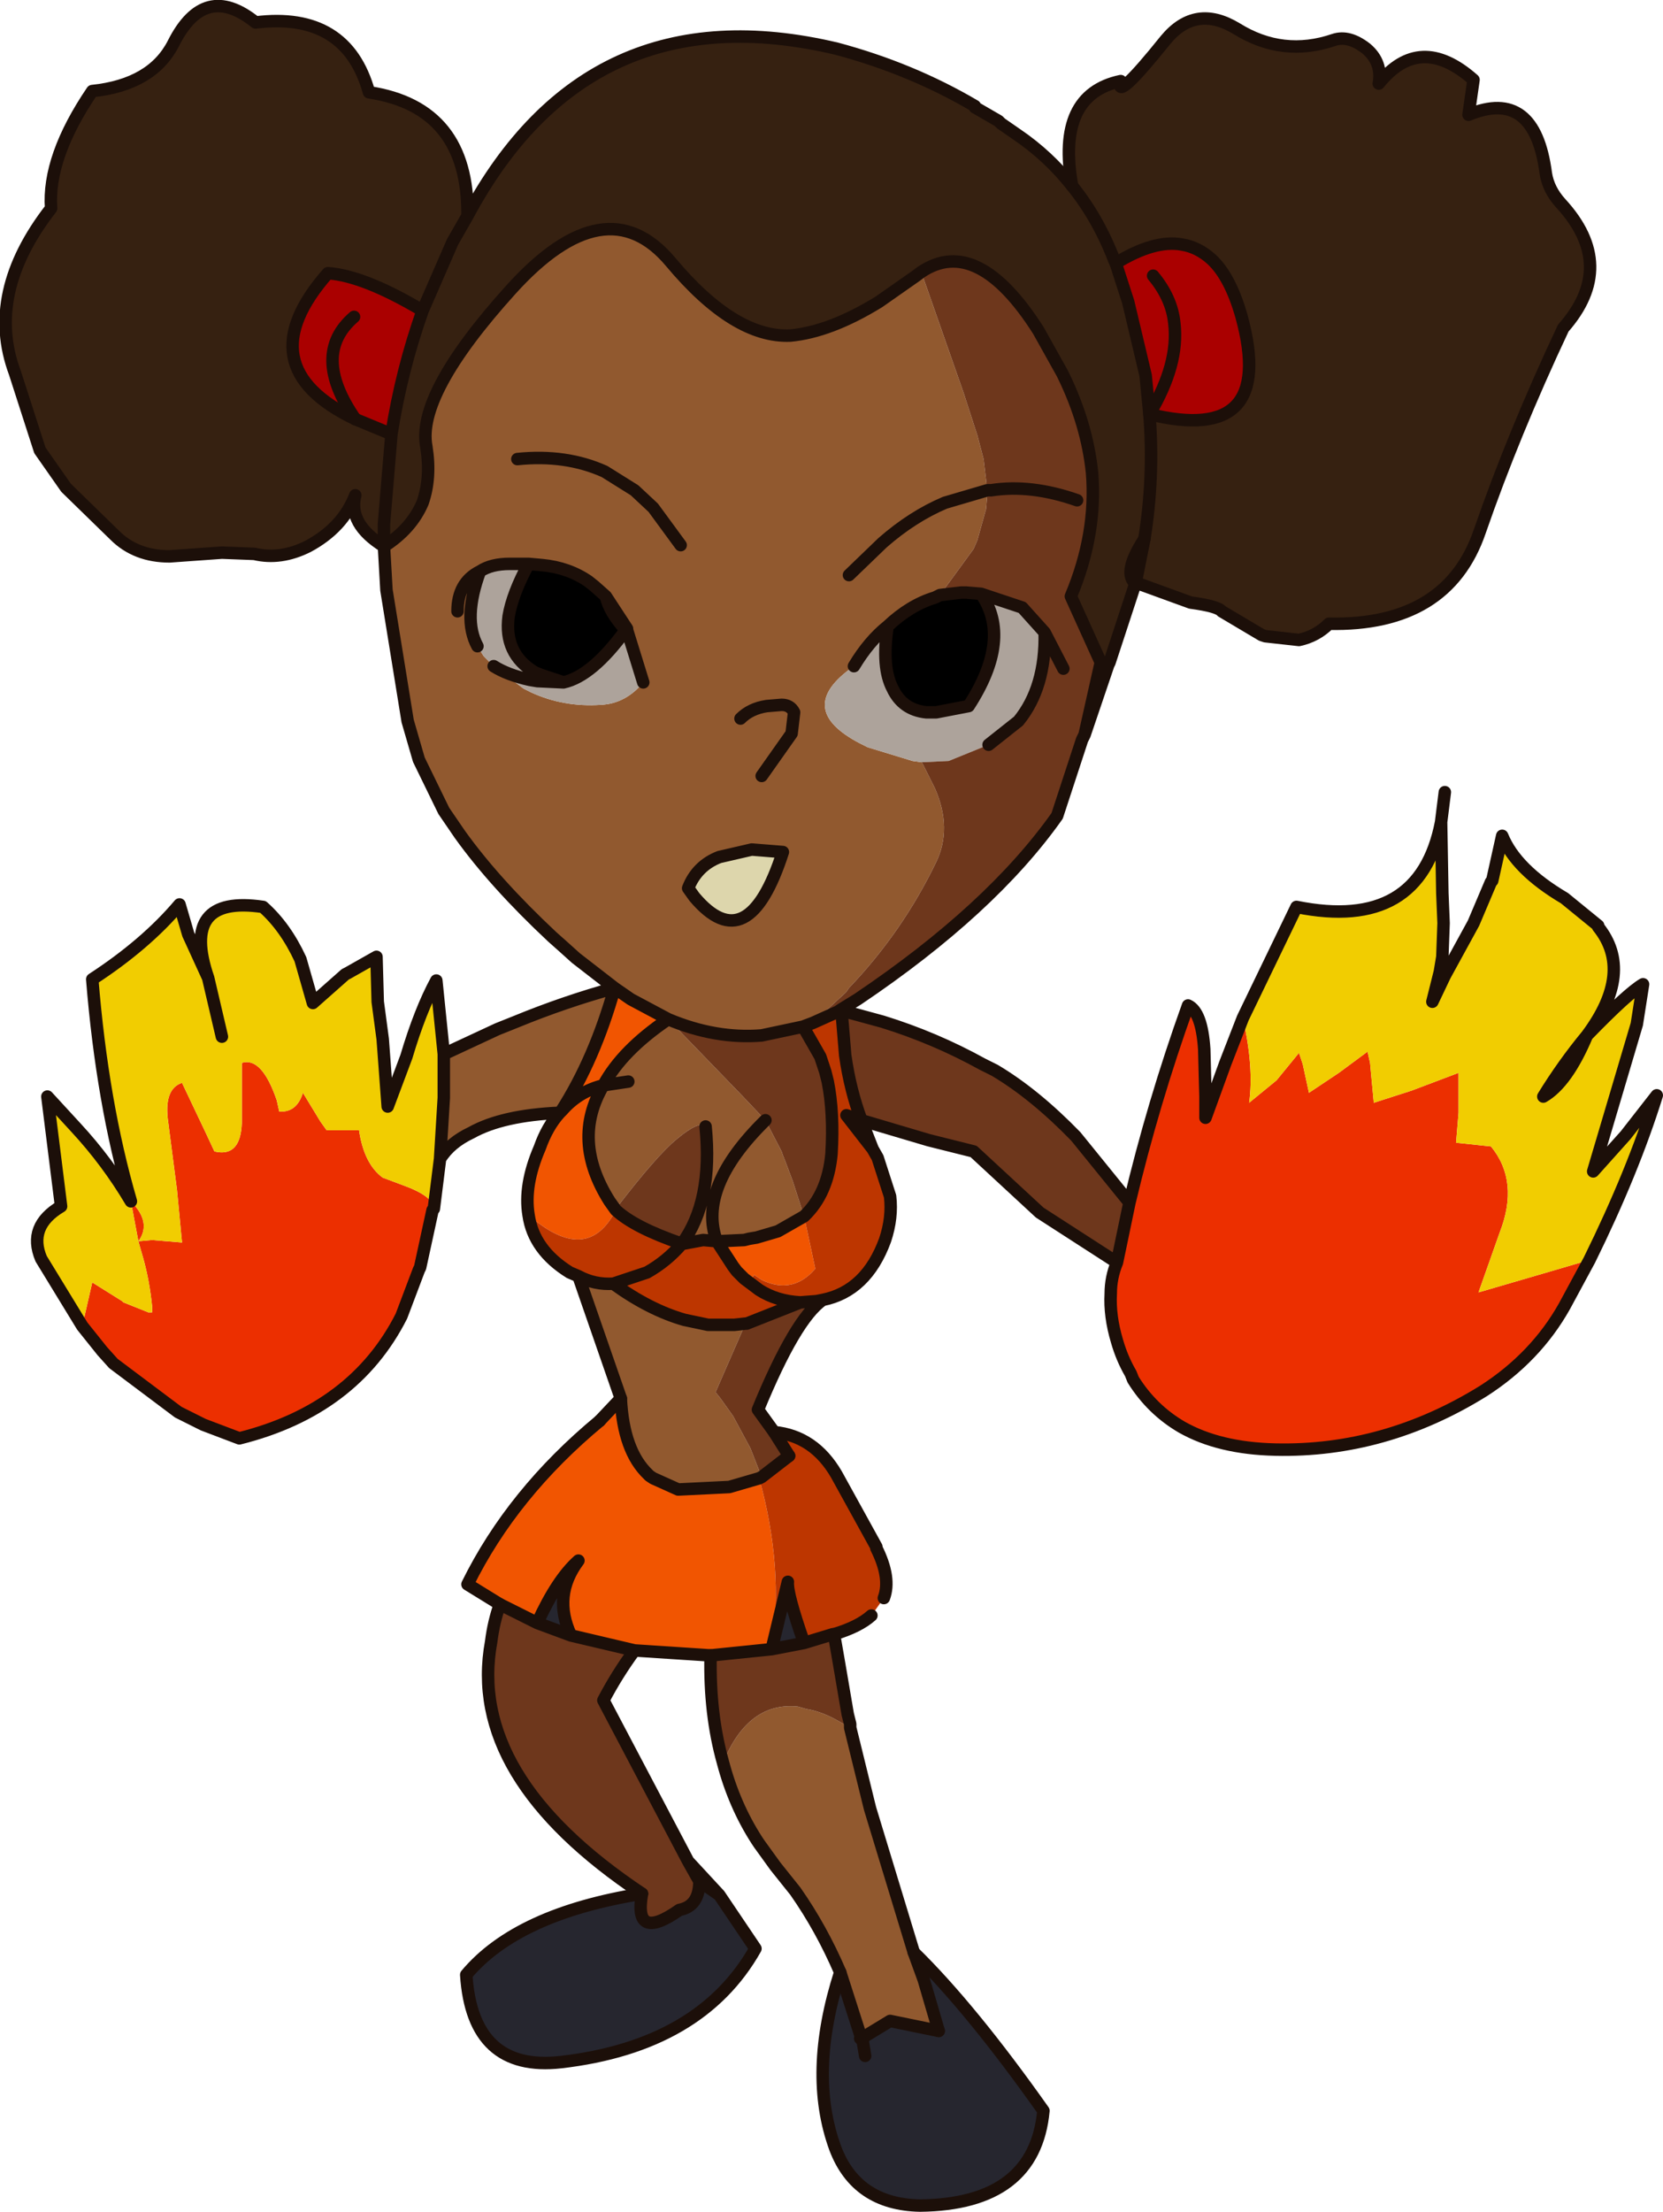
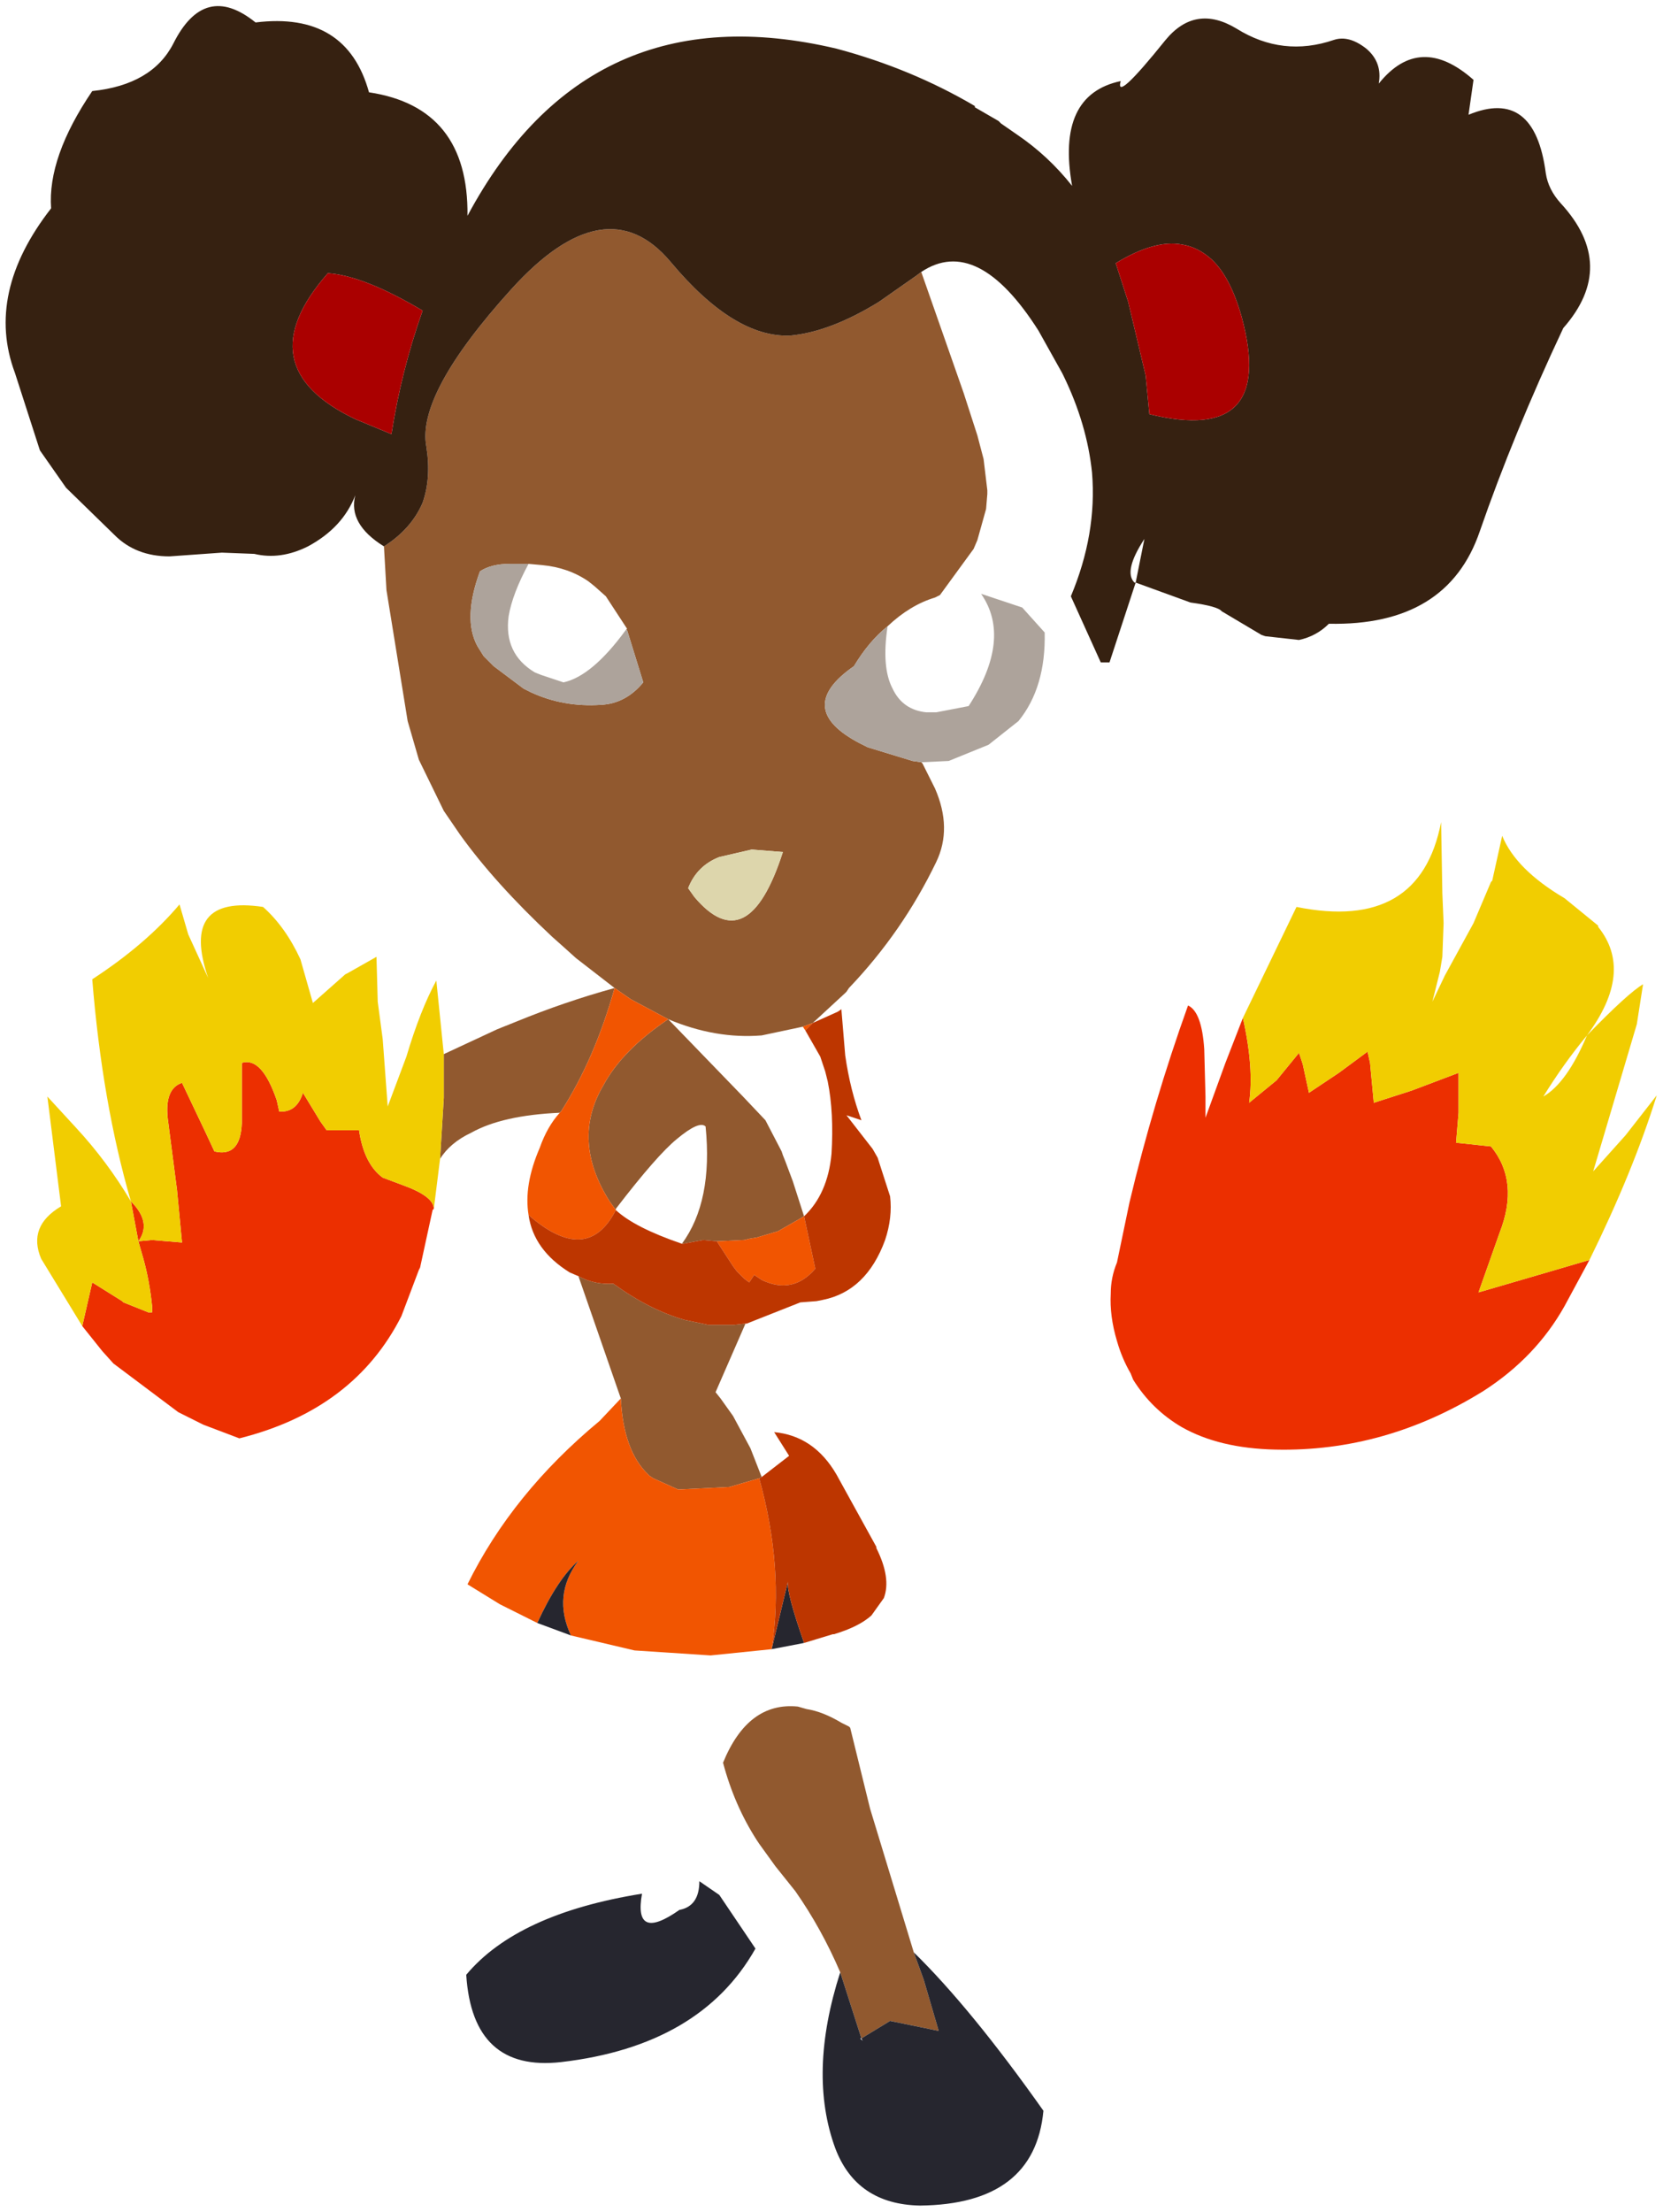
<svg xmlns="http://www.w3.org/2000/svg" height="88.65px" width="66.7px">
  <g transform="matrix(1.0, 0.0, 0.0, 1.0, 10.9, 0.6)">
    <path d="M23.2 68.65 L23.95 71.7 24.0 71.9 25.75 77.65 26.15 78.75 26.75 80.8 24.8 80.4 23.65 81.1 22.8 78.45 Q22.05 76.7 21.0 75.2 L20.2 74.2 19.55 73.3 19.45 73.15 Q18.55 71.75 18.1 70.05 19.1 67.6 21.1 67.8 L21.45 67.9 Q22.1 68.0 22.85 68.45 L23.15 68.6 23.2 68.65 M14.0 55.45 L12.3 50.55 Q12.95 50.9 13.7 50.85 15.15 51.9 16.55 52.3 L17.5 52.5 17.75 52.5 18.55 52.5 19.0 52.45 17.8 55.2 18.0 55.45 18.5 56.15 19.2 57.45 19.65 58.6 19.55 58.65 18.35 59.0 16.3 59.1 15.3 58.65 15.15 58.55 15.1 58.5 Q14.1 57.55 14.0 55.45 M11.55 44.0 Q9.25 44.1 8.0 44.8 7.15 45.2 6.75 45.85 L6.9 43.4 6.9 41.65 9.05 40.65 9.8 40.35 Q11.75 39.55 13.75 39.0 L12.2 37.8 11.7 37.35 11.25 36.95 Q8.95 34.8 7.55 32.85 L6.9 31.9 5.9 29.85 5.45 28.3 4.6 23.05 4.5 21.3 Q5.6 20.6 6.05 19.55 6.4 18.55 6.2 17.3 5.8 15.2 9.6 11.0 13.4 6.8 16.0 9.9 18.55 12.95 20.8 12.85 22.4 12.7 24.35 11.5 L25.85 10.45 26.05 10.3 27.75 15.15 28.3 16.85 28.55 17.8 28.7 19.05 27.0 19.55 Q25.7 20.1 24.5 21.15 L23.15 22.45 24.5 21.15 Q25.7 20.1 27.0 19.55 L28.7 19.05 28.7 19.1 28.7 19.2 28.65 19.8 28.3 21.05 28.15 21.4 26.8 23.25 26.6 23.35 Q25.6 23.65 24.7 24.5 23.95 25.1 23.35 26.1 20.9 27.8 23.6 29.2 L23.9 29.35 25.7 29.9 26.05 29.95 26.1 30.0 26.6 31.0 Q27.3 32.6 26.65 33.95 25.3 36.75 23.15 39.0 L23.05 39.15 23.0 39.2 21.7 40.4 21.3 40.55 19.65 40.9 Q17.8 41.05 15.9 40.25 L18.9 43.35 19.8 44.3 20.45 45.55 20.5 45.7 20.6 45.95 20.9 46.75 21.35 48.15 20.3 48.75 19.45 49.0 19.15 49.05 18.95 49.1 17.9 49.15 17.85 49.15 17.3 49.1 16.5 49.25 16.45 49.25 Q17.7 47.55 17.4 44.55 17.15 44.3 16.25 45.05 15.45 45.7 13.8 47.85 L13.8 47.9 13.55 47.55 Q12.0 45.1 13.3 42.9 14.05 41.5 15.9 40.25 L14.4 39.45 13.75 39.0 Q12.95 41.85 11.6 43.95 L11.55 44.0 M10.3 22.0 L9.55 22.0 Q8.8 22.0 8.35 22.3 7.65 24.2 8.25 25.3 L8.5 25.7 8.9 26.1 10.1 27.0 10.4 27.15 Q11.7 27.75 13.2 27.65 14.2 27.6 14.9 26.75 L14.25 24.65 14.25 24.6 14.25 24.65 14.2 24.65 14.25 24.6 13.4 23.3 12.95 22.9 12.7 22.7 Q11.9 22.15 10.85 22.05 L10.3 22.0 M7.45 23.9 Q7.45 22.75 8.35 22.3 7.45 22.75 7.45 23.9 M9.85 17.8 Q11.8 17.6 13.35 18.3 L14.55 19.05 15.3 19.75 16.4 21.25 15.3 19.75 14.55 19.05 13.35 18.3 Q11.8 17.6 9.85 17.8 M18.8 28.2 Q19.2 27.8 19.85 27.7 L20.45 27.65 Q20.8 27.65 20.95 27.95 L20.85 28.8 19.65 30.5 20.85 28.8 20.95 27.95 Q20.8 27.65 20.45 27.65 L19.85 27.7 Q19.2 27.8 18.8 28.2 M16.95 35.35 Q19.1 37.9 20.5 33.55 L19.25 33.45 17.95 33.75 Q17.05 34.1 16.7 35.0 L16.95 35.35 M14.3 42.75 L13.3 42.9 14.3 42.75 M19.8 44.3 Q17.05 47.0 17.85 49.15 17.05 47.0 19.8 44.3" fill="#91592f" fill-rule="evenodd" stroke="none" />
    <path d="M17.6 65.75 L14.55 65.55 12.0 64.95 Q11.25 63.35 12.3 61.95 11.45 62.7 10.65 64.45 L9.15 63.7 7.85 62.9 Q9.65 59.25 13.15 56.35 L14.0 55.45 Q14.1 57.55 15.1 58.5 L15.15 58.55 15.3 58.65 16.3 59.1 18.35 59.0 19.55 58.65 Q20.55 62.25 20.05 65.5 L17.6 65.75 M10.3 48.1 Q10.1 46.9 10.75 45.4 11.05 44.55 11.55 44.0 L11.6 43.95 Q12.95 41.85 13.75 39.0 L14.4 39.45 15.9 40.25 Q14.05 41.5 13.3 42.9 12.3 43.15 11.65 43.9 L11.6 43.95 11.65 43.9 Q12.3 43.15 13.3 42.9 12.0 45.1 13.55 47.55 L13.8 47.9 Q12.65 50.15 10.3 48.1 M21.4 40.7 L21.3 40.55 21.7 40.4 21.4 40.7 M19.15 50.8 L18.95 50.65 18.65 50.35 18.5 50.15 17.85 49.15 17.9 49.15 18.95 49.1 19.15 49.05 19.45 49.0 20.3 48.75 21.35 48.15 21.8 50.25 Q20.9 51.3 19.65 50.7 L19.35 50.5 19.15 50.8" fill="#f15501" fill-rule="evenodd" stroke="none" />
    <path d="M32.1 6.85 Q31.45 3.2 34.05 2.65 33.8 3.55 35.85 1.0 37.05 -0.45 38.7 0.55 40.55 1.7 42.6 1.0 43.2 0.8 43.9 1.35 44.55 1.9 44.4 2.75 46.05 0.7 48.2 2.6 L48.0 4.0 Q50.65 2.9 51.1 6.35 51.2 7.0 51.7 7.55 54.0 10.05 51.8 12.55 49.8 16.8 48.45 20.7 47.15 24.5 42.4 24.4 41.9 24.9 41.2 25.05 L39.85 24.9 39.7 24.85 38.1 23.9 Q37.95 23.7 36.85 23.55 L34.65 22.75 33.6 25.95 33.25 25.95 32.05 23.3 Q33.1 20.8 32.9 18.35 32.7 16.4 31.75 14.45 L31.7 14.35 30.75 12.65 Q28.3 8.8 26.05 10.3 L25.85 10.45 24.35 11.5 Q22.4 12.7 20.8 12.85 18.55 12.95 16.0 9.9 13.4 6.8 9.6 11.0 5.8 15.2 6.2 17.3 6.4 18.55 6.05 19.55 5.6 20.6 4.5 21.3 3.05 20.4 3.35 19.25 2.85 20.55 1.45 21.3 0.35 21.85 -0.7 21.6 L-2.0 21.55 -4.1 21.7 Q-5.45 21.7 -6.3 20.85 L-8.25 18.95 -9.3 17.45 -10.3 14.35 Q-11.5 11.15 -8.85 7.75 -9.0 5.7 -7.2 3.05 -4.8 2.8 -3.95 1.15 -2.7 -1.35 -0.65 0.3 3.0 -0.15 3.9 3.1 7.9 3.7 7.85 8.05 12.7 -1.0 22.65 1.35 25.65 2.15 28.2 3.65 L28.2 3.7 29.15 4.25 29.25 4.35 29.9 4.8 Q31.15 5.65 32.1 6.85 33.15 8.15 33.8 9.85 L33.85 9.95 33.8 9.85 Q33.15 8.15 32.1 6.85 M35.2 16.0 Q40.3 17.25 38.9 12.1 38.45 10.5 37.7 9.8 37.15 9.3 36.5 9.2 35.4 9.0 33.85 9.95 L34.35 11.5 35.05 14.45 35.2 16.0 Q35.4 18.5 35.0 21.0 35.4 18.5 35.2 16.0 M34.65 22.75 L35.0 21.0 Q34.15 22.3 34.6 22.75 L34.65 22.75 M4.8 16.8 L4.5 20.4 4.5 21.3 4.5 20.4 4.8 16.8 Q5.2 14.25 6.05 11.85 3.7 10.45 2.25 10.35 -1.05 14.1 3.35 16.2 L4.8 16.8 M7.85 8.05 L7.25 9.1 6.05 11.85 7.25 9.1 7.85 8.05" fill="#362111" fill-rule="evenodd" stroke="none" />
    <path d="M25.75 77.65 Q28.05 79.9 30.95 84.0 30.6 87.75 26.0 87.8 23.45 87.75 22.6 85.5 21.5 82.5 22.8 78.45 L23.65 81.1 24.8 80.4 26.75 80.8 26.15 78.75 25.75 77.65 M17.95 75.35 L19.4 77.5 Q17.2 81.4 11.6 82.05 8.05 82.45 7.8 78.55 9.85 76.1 14.85 75.3 14.5 77.25 16.35 75.95 17.15 75.8 17.15 74.8 L17.95 75.35 M21.35 65.25 L20.05 65.5 20.7 62.8 Q20.65 63.25 21.35 65.25 M12.0 64.95 L10.65 64.45 Q11.45 62.7 12.3 61.95 11.25 63.35 12.0 64.95 M23.7 81.2 L23.65 81.1 23.6 81.1 23.7 81.2 23.8 81.8 23.7 81.2" fill="#26262f" fill-rule="evenodd" stroke="none" />
    <path d="M34.4 47.6 Q35.35 43.6 36.75 39.7 37.3 39.95 37.4 41.45 L37.45 43.35 37.45 44.2 38.25 42.0 38.95 40.2 Q39.4 42.2 39.2 43.6 L40.3 42.7 41.2 41.6 41.35 42.05 41.6 43.2 42.8 42.4 43.95 41.55 44.05 42.0 44.2 43.6 45.6 43.15 45.75 43.1 47.6 42.4 47.6 43.25 47.6 44.0 47.5 45.2 48.9 45.35 Q50.05 46.75 49.25 48.8 L48.4 51.2 50.8 50.5 52.85 49.9 51.85 51.75 Q50.7 53.8 48.6 55.15 44.65 57.6 40.25 57.5 38.0 57.45 36.5 56.6 35.3 55.9 34.55 54.7 L34.45 54.45 Q34.1 53.85 33.9 53.15 33.6 52.15 33.65 51.25 33.65 50.6 33.9 50.0 L34.4 47.6 M6.5 47.85 L6.45 47.9 5.95 50.2 5.9 50.3 5.2 52.15 Q3.3 55.9 -1.3 57.05 L-2.75 56.5 -3.75 56.0 -6.35 54.05 -6.8 53.55 -7.6 52.55 -7.2 50.8 -6.0 51.55 -5.95 51.6 -4.95 52.0 -4.8 52.0 -4.8 51.75 Q-4.9 50.75 -5.15 49.85 L-5.35 49.15 -5.65 47.55 Q-4.8 48.4 -5.35 49.15 L-4.8 49.1 -3.6 49.2 -3.8 47.1 -4.15 44.4 Q-4.35 43.05 -3.6 42.8 L-2.65 44.8 -2.3 45.55 Q-1.25 45.8 -1.2 44.4 L-1.2 42.0 Q-0.4 41.75 0.2 43.5 L0.3 43.95 Q1.0 44.0 1.25 43.2 L1.95 44.35 2.2 44.7 3.5 44.7 Q3.7 46.05 4.45 46.6 L5.25 46.9 Q6.5 47.35 6.5 47.85" fill="#ec2f00" fill-rule="evenodd" stroke="none" />
    <path d="M33.85 9.95 Q35.4 9.0 36.5 9.2 37.15 9.3 37.7 9.8 38.45 10.5 38.9 12.1 40.3 17.25 35.2 16.0 L35.05 14.45 34.35 11.5 33.85 9.95 M35.35 10.45 Q36.1 11.35 36.2 12.35 36.4 14.0 35.2 16.0 36.4 14.0 36.2 12.35 36.1 11.35 35.35 10.45 M4.8 16.8 L3.35 16.2 Q-1.05 14.1 2.25 10.35 3.7 10.45 6.05 11.85 5.2 14.25 4.8 16.8 M3.3 12.1 Q1.55 13.6 3.35 16.2 1.55 13.6 3.3 12.1" fill="#aa0000" fill-rule="evenodd" stroke="none" />
    <path d="M16.95 35.35 L16.7 35.0 Q17.05 34.1 17.95 33.75 L19.25 33.45 20.5 33.55 Q19.1 37.9 16.95 35.35" fill="#ddd6ac" fill-rule="evenodd" stroke="none" />
-     <path d="M26.8 23.25 L27.65 23.15 27.85 23.15 28.45 23.2 Q29.7 25.0 27.95 27.7 L26.65 27.95 26.25 27.95 Q25.3 27.85 24.9 27.0 24.45 26.15 24.7 24.5 25.6 23.65 26.6 23.35 L26.8 23.25 M11.7 26.75 L10.8 26.45 10.55 26.35 Q9.3 25.6 9.5 24.1 9.65 23.2 10.3 22.0 L10.85 22.05 Q11.9 22.15 12.7 22.7 L12.95 22.9 13.4 23.3 Q13.55 23.95 14.2 24.65 12.85 26.5 11.7 26.75" fill="#000000" fill-rule="evenodd" stroke="none" />
    <path d="M28.45 23.2 L30.1 23.75 31.0 24.75 Q31.05 26.95 29.95 28.3 L28.75 29.25 27.15 29.9 26.1 29.95 26.05 29.95 25.7 29.9 23.9 29.35 23.6 29.2 Q20.9 27.8 23.35 26.1 23.95 25.1 24.7 24.5 24.45 26.15 24.9 27.0 25.3 27.85 26.25 27.95 L26.65 27.95 27.95 27.7 Q29.7 25.0 28.45 23.2 M8.25 25.3 Q7.65 24.2 8.35 22.3 8.8 22.0 9.55 22.0 L10.3 22.0 Q9.65 23.2 9.5 24.1 9.3 25.6 10.55 26.35 L10.8 26.45 11.7 26.75 10.65 26.7 10.35 26.65 Q9.45 26.45 8.9 26.1 9.45 26.45 10.35 26.65 L10.65 26.7 11.7 26.75 Q12.85 26.5 14.2 24.65 L14.25 24.65 14.9 26.75 Q14.2 27.6 13.2 27.65 11.7 27.75 10.4 27.15 L10.1 27.0 8.9 26.1 8.5 25.7 8.25 25.3" fill="#ada39b" fill-rule="evenodd" stroke="none" />
-     <path d="M32.6 28.85 L32.5 29.05 31.5 32.1 Q28.85 35.85 23.5 39.45 L22.85 39.85 22.7 39.95 21.7 40.4 23.0 39.2 23.05 39.15 23.15 39.0 Q25.3 36.75 26.65 33.95 27.3 32.6 26.6 31.0 L26.1 30.0 26.05 29.95 26.1 29.95 27.15 29.9 28.75 29.25 29.95 28.3 Q31.05 26.95 31.0 24.75 L30.1 23.75 28.45 23.2 27.85 23.15 27.65 23.15 26.8 23.25 28.15 21.4 28.3 21.05 28.65 19.8 28.7 19.2 28.7 19.1 28.7 19.05 28.55 17.8 28.3 16.85 27.75 15.15 26.05 10.3 Q28.3 8.8 30.75 12.65 L31.7 14.35 31.75 14.45 Q32.7 16.4 32.9 18.35 33.1 20.8 32.05 23.3 L33.25 25.95 32.6 28.85 M22.85 39.9 L24.5 40.35 Q26.6 41.0 28.5 42.05 L29.0 42.3 Q30.6 43.25 32.25 44.95 L34.4 47.6 33.9 50.0 30.8 48.0 28.15 45.55 26.35 45.1 23.65 44.3 Q23.2 43.1 23.0 41.7 L22.85 39.9 M22.1 51.5 Q21.0 52.25 19.5 55.9 L20.15 56.8 20.75 57.75 19.65 58.6 19.2 57.45 18.5 56.15 18.0 55.45 17.8 55.2 19.0 52.45 19.05 52.45 21.2 51.6 21.85 51.55 22.1 51.5 M22.55 64.9 L22.75 66.05 23.1 68.1 23.2 68.5 23.2 68.65 23.15 68.6 22.85 68.45 Q22.1 68.0 21.45 67.9 L21.1 67.8 Q19.1 67.6 18.1 70.05 17.55 68.1 17.6 65.75 L20.05 65.5 21.35 65.25 22.5 64.9 22.55 64.9 M14.55 65.55 Q13.85 66.5 13.3 67.55 L16.7 74.0 17.15 74.8 Q17.15 75.8 16.35 75.95 14.5 77.25 14.85 75.3 7.8 70.6 8.8 65.2 8.9 64.4 9.15 63.7 L10.65 64.45 12.0 64.95 14.55 65.55 M32.3 19.45 Q30.45 18.8 28.85 19.05 L28.7 19.05 28.85 19.05 Q30.45 18.8 32.3 19.45 M31.75 26.2 L31.0 24.75 31.75 26.2 M15.9 40.25 Q17.8 41.05 19.65 40.9 L21.3 40.55 21.4 40.7 22.0 41.75 22.05 41.9 22.2 42.35 22.3 42.75 Q22.55 44.0 22.45 45.65 22.3 47.25 21.35 48.15 L20.9 46.75 20.6 45.95 20.5 45.7 20.45 45.55 19.8 44.3 18.9 43.35 15.9 40.25 M13.8 47.9 L13.8 47.85 Q15.45 45.7 16.25 45.05 17.15 44.3 17.4 44.55 17.7 47.55 16.45 49.25 14.55 48.6 13.8 47.9" fill="#6e371c" fill-rule="evenodd" stroke="none" />
    <path d="M38.95 40.2 L41.1 35.75 Q46.05 36.75 46.9 32.35 L46.95 35.2 47.0 36.4 46.95 37.75 46.85 38.35 46.55 39.55 47.05 38.5 48.2 36.4 48.9 34.75 48.95 34.7 49.35 32.9 Q49.9 34.25 51.85 35.4 L53.2 36.5 53.2 36.55 Q54.65 38.35 52.75 40.9 54.4 39.2 55.0 38.85 L54.75 40.45 53.0 46.35 54.3 44.9 55.55 43.3 Q54.6 46.35 52.85 49.9 L50.8 50.5 48.4 51.2 49.25 48.8 Q50.05 46.75 48.9 45.35 L47.5 45.2 47.6 44.0 47.6 43.25 47.6 42.4 45.75 43.1 45.6 43.15 44.2 43.6 44.05 42.0 43.95 41.55 42.8 42.4 41.6 43.2 41.35 42.05 41.2 41.6 40.3 42.7 39.2 43.6 Q39.4 42.2 38.95 40.2 M6.75 45.85 L6.5 47.85 Q6.5 47.35 5.25 46.9 L4.45 46.6 Q3.7 46.05 3.5 44.7 L2.2 44.7 1.95 44.35 1.25 43.2 Q1.0 44.0 0.3 43.95 L0.2 43.5 Q-0.4 41.75 -1.2 42.0 L-1.2 44.4 Q-1.25 45.8 -2.3 45.55 L-2.65 44.8 -3.6 42.8 Q-4.35 43.05 -4.15 44.4 L-3.8 47.1 -3.6 49.2 -4.8 49.1 -5.35 49.15 Q-4.8 48.4 -5.65 47.55 L-5.35 49.15 -5.15 49.85 Q-4.9 50.75 -4.8 51.75 L-4.8 52.0 -4.95 52.0 -5.95 51.6 -6.0 51.55 -7.2 50.8 -7.6 52.55 -9.25 49.85 Q-9.8 48.55 -8.45 47.75 L-9.0 43.35 -7.85 44.6 Q-6.6 45.95 -5.65 47.55 -6.8 43.6 -7.2 38.65 -5.05 37.25 -3.7 35.65 L-3.35 36.85 -2.55 38.6 Q-3.7 35.25 -0.35 35.75 0.55 36.55 1.15 37.85 L1.65 39.6 2.95 38.45 3.05 38.4 4.2 37.75 4.25 39.55 4.45 41.05 4.65 43.75 5.4 41.75 Q5.95 39.9 6.6 38.7 L6.9 41.65 6.9 43.4 6.75 45.85 M52.75 40.9 Q51.8 42.05 51.0 43.35 51.95 42.8 52.75 40.9 M-2.0 40.95 L-2.55 38.6 -2.0 40.95" fill="#f1cd01" fill-rule="evenodd" stroke="none" />
    <path d="M22.85 39.85 L22.85 39.9 23.0 41.7 Q23.2 43.1 23.65 44.3 L23.05 44.1 24.1 45.45 24.3 45.8 24.8 47.35 Q24.9 48.2 24.6 49.1 23.85 51.15 22.1 51.5 L21.85 51.55 21.2 51.6 19.05 52.45 19.0 52.45 18.55 52.5 17.75 52.5 17.5 52.5 16.55 52.3 Q15.15 51.9 13.7 50.85 L15.05 50.4 Q15.85 49.95 16.45 49.25 15.85 49.95 15.05 50.4 L13.7 50.85 Q12.95 50.9 12.3 50.55 L11.95 50.4 Q10.5 49.5 10.3 48.1 12.65 50.15 13.8 47.9 14.55 48.6 16.45 49.25 L16.5 49.25 17.3 49.1 17.85 49.15 18.5 50.15 18.65 50.35 18.95 50.65 19.15 50.8 19.35 50.5 19.65 50.7 Q20.9 51.3 21.8 50.25 L21.35 48.15 Q22.3 47.25 22.45 45.65 22.55 44.0 22.3 42.75 L22.2 42.35 22.05 41.9 22.0 41.75 21.4 40.7 21.7 40.4 22.7 39.95 22.85 39.85 M20.15 56.8 Q21.75 56.95 22.65 58.5 L24.25 61.4 24.25 61.45 Q24.85 62.65 24.55 63.45 L24.05 64.15 Q23.55 64.6 22.55 64.9 L22.5 64.9 21.35 65.25 Q20.65 63.25 20.7 62.8 L20.05 65.5 Q20.55 62.25 19.55 58.65 L19.65 58.6 20.75 57.75 20.15 56.8 M19.15 50.8 L19.55 51.1 Q20.25 51.55 21.2 51.6 20.25 51.55 19.55 51.1 L19.15 50.8" fill="#bd3600" fill-rule="evenodd" stroke="none" />
-     <path d="M34.65 22.75 L33.6 25.95 33.55 26.05 32.6 28.85 32.5 29.05 31.5 32.1 Q28.85 35.85 23.5 39.45 L22.85 39.85 22.85 39.9 24.5 40.35 Q26.6 41.0 28.5 42.05 L29.0 42.3 Q30.6 43.25 32.25 44.95 L34.4 47.6 Q35.35 43.6 36.75 39.7 37.3 39.95 37.4 41.45 L37.45 43.35 37.45 44.2 38.25 42.0 38.95 40.2 41.1 35.75 Q46.05 36.75 46.9 32.35 L47.05 31.15 M46.9 32.35 L46.95 35.2 47.0 36.4 46.95 37.75 46.85 38.35 46.55 39.55 47.05 38.5 48.2 36.4 48.9 34.75 48.95 34.7 49.35 32.9 Q49.9 34.25 51.85 35.4 L53.2 36.5 53.2 36.55 Q54.65 38.35 52.75 40.9 54.4 39.2 55.0 38.85 L54.75 40.45 53.0 46.35 54.3 44.9 55.55 43.3 Q54.6 46.35 52.85 49.9 L51.85 51.75 Q50.7 53.8 48.6 55.15 44.65 57.6 40.25 57.5 38.0 57.45 36.5 56.6 35.3 55.9 34.55 54.7 L34.45 54.45 Q34.1 53.85 33.9 53.15 33.6 52.15 33.65 51.25 33.65 50.6 33.9 50.0 L30.8 48.0 28.15 45.55 26.35 45.1 23.65 44.3 24.1 45.45 24.3 45.8 24.8 47.35 Q24.9 48.2 24.6 49.1 23.85 51.15 22.1 51.5 21.0 52.25 19.5 55.9 L20.15 56.8 20.75 57.75 M22.55 64.9 L22.75 66.05 23.1 68.1 23.2 68.5 23.2 68.65 23.95 71.7 24.0 71.9 25.75 77.65 26.15 78.75 26.75 80.8 M22.8 78.45 Q22.05 76.7 21.0 75.2 L20.2 74.2 19.55 73.3 19.45 73.15 Q18.55 71.75 18.1 70.05 17.55 68.1 17.6 65.75 M14.85 75.3 Q7.8 70.6 8.8 65.2 8.9 64.4 9.15 63.7 M13.15 56.35 L14.0 55.45 12.3 50.55 11.95 50.4 Q10.5 49.5 10.3 48.1 10.1 46.9 10.75 45.4 11.05 44.55 11.55 44.0 9.25 44.1 8.0 44.8 7.15 45.2 6.75 45.85 L6.5 47.85 M6.45 47.9 L5.95 50.2 5.9 50.3 5.2 52.15 Q3.3 55.9 -1.3 57.05 L-2.75 56.5 -3.75 56.0 -6.35 54.05 -6.8 53.55 -7.6 52.55 -9.25 49.85 Q-9.8 48.55 -8.45 47.75 L-9.0 43.35 -7.85 44.6 Q-6.6 45.95 -5.65 47.55 -6.8 43.6 -7.2 38.65 -5.05 37.25 -3.7 35.65 L-3.35 36.85 -2.55 38.6 Q-3.7 35.25 -0.35 35.75 0.55 36.55 1.15 37.85 L1.65 39.6 2.95 38.45 3.05 38.4 4.2 37.75 4.25 39.55 4.45 41.05 4.65 43.75 5.4 41.75 Q5.95 39.9 6.6 38.7 L6.9 41.65 9.05 40.65 9.8 40.35 Q11.75 39.55 13.75 39.0 L12.2 37.8 11.7 37.35 11.25 36.95 Q8.95 34.8 7.55 32.85 L6.9 31.9 5.9 29.85 5.45 28.3 4.6 23.05 4.5 21.3 Q3.05 20.4 3.35 19.25 2.85 20.55 1.45 21.3 0.35 21.85 -0.7 21.6 L-2.0 21.55 -4.1 21.7 Q-5.45 21.7 -6.3 20.85 L-8.25 18.95 -9.3 17.45 -10.3 14.35 Q-11.5 11.15 -8.85 7.75 -9.0 5.7 -7.2 3.05 -4.8 2.8 -3.95 1.15 -2.7 -1.35 -0.65 0.3 3.0 -0.15 3.9 3.1 7.9 3.7 7.85 8.05 12.7 -1.0 22.65 1.35 25.65 2.15 28.2 3.65 L28.2 3.7 29.15 4.25 29.25 4.35 29.9 4.8 Q31.15 5.65 32.1 6.85 33.15 8.15 33.8 9.85 L33.85 9.95 34.35 11.5 35.05 14.45 35.2 16.0 Q35.4 18.5 35.0 21.0 L34.65 22.75 M52.75 40.9 Q51.8 42.05 51.0 43.35 51.95 42.8 52.75 40.9 M26.05 10.3 L25.85 10.45 24.35 11.5 Q22.4 12.7 20.8 12.85 18.55 12.95 16.0 9.9 13.4 6.8 9.6 11.0 5.8 15.2 6.2 17.3 6.4 18.55 6.05 19.55 5.6 20.6 4.5 21.3 L4.5 20.4 4.8 16.8 3.35 16.2 Q-1.05 14.1 2.25 10.35 3.7 10.45 6.05 11.85 L7.25 9.1 7.85 8.05 M28.7 19.05 L28.85 19.05 Q30.45 18.8 32.3 19.45 M23.15 22.45 L24.5 21.15 Q25.7 20.1 27.0 19.55 L28.7 19.05 M26.8 23.25 L27.65 23.15 27.85 23.15 28.45 23.2 30.1 23.75 31.0 24.75 31.75 26.2 M26.8 23.25 L26.6 23.35 Q25.6 23.65 24.7 24.5 24.45 26.15 24.9 27.0 25.3 27.85 26.25 27.95 L26.65 27.95 27.95 27.7 Q29.7 25.0 28.45 23.2 M33.25 25.95 L32.05 23.3 Q33.1 20.8 32.9 18.35 32.7 16.4 31.75 14.45 L31.7 14.35 30.75 12.65 Q28.3 8.8 26.05 10.3 M10.3 22.0 L9.55 22.0 Q8.8 22.0 8.35 22.3 7.65 24.2 8.25 25.3 M8.9 26.1 Q9.45 26.45 10.35 26.65 L10.65 26.7 11.7 26.75 10.8 26.45 10.55 26.35 Q9.3 25.6 9.5 24.1 9.65 23.2 10.3 22.0 L10.85 22.05 Q11.9 22.15 12.7 22.7 L12.95 22.9 13.4 23.3 14.25 24.6 14.25 24.65 14.9 26.75 M8.35 22.3 Q7.45 22.75 7.45 23.9 M13.4 23.3 Q13.55 23.95 14.2 24.65 12.85 26.5 11.7 26.75 M16.4 21.25 L15.3 19.75 14.55 19.05 13.35 18.3 Q11.8 17.6 9.85 17.8 M6.05 11.85 Q5.2 14.25 4.8 16.8 M19.65 30.5 L20.85 28.8 20.95 27.95 Q20.8 27.65 20.45 27.65 L19.85 27.7 Q19.2 27.8 18.8 28.2 M16.95 35.35 Q19.1 37.9 20.5 33.55 L19.25 33.45 17.95 33.75 Q17.05 34.1 16.7 35.0 L16.95 35.35 M6.75 45.85 L6.9 43.4 6.9 41.65 M21.3 40.55 L19.65 40.9 Q17.8 41.05 15.9 40.25 L14.4 39.45 13.75 39.0 Q12.95 41.85 11.6 43.95 L11.65 43.9 Q12.3 43.15 13.3 42.9 L14.3 42.75 M21.35 48.15 Q22.3 47.25 22.45 45.65 22.55 44.0 22.3 42.75 L22.2 42.35 22.05 41.9 22.0 41.75 21.4 40.7 21.3 40.55 21.7 40.4 22.7 39.95 22.85 39.85 M23.35 26.1 Q23.95 25.1 24.7 24.5 M13.3 42.9 Q14.05 41.5 15.9 40.25 M13.3 42.9 Q12.0 45.1 13.55 47.55 L13.8 47.9 Q14.55 48.6 16.45 49.25 15.85 49.95 15.05 50.4 L13.7 50.85 Q15.15 51.9 16.55 52.3 L17.5 52.5 17.75 52.5 18.55 52.5 19.0 52.45 19.05 52.45 21.2 51.6 Q20.25 51.55 19.55 51.1 L19.15 50.8 18.95 50.65 18.65 50.35 18.5 50.15 17.85 49.15 17.9 49.15 18.95 49.1 19.15 49.05 19.45 49.0 20.3 48.75 21.35 48.15 M17.4 44.55 Q17.7 47.55 16.45 49.25 L16.5 49.25 17.3 49.1 17.85 49.15 Q17.05 47.0 19.8 44.3 M11.6 43.95 L11.55 44.0 M33.25 25.95 L32.6 28.85 M31.0 24.75 Q31.05 26.95 29.95 28.3 L28.75 29.25 M22.85 39.9 L23.0 41.7 Q23.2 43.1 23.65 44.3 L23.05 44.1 24.1 45.45 M22.1 51.5 L21.85 51.55 21.2 51.6 M13.7 50.85 Q12.95 50.9 12.3 50.55 M23.65 81.1 L23.7 81.2 M23.65 81.1 L22.8 78.45 M34.4 47.6 L33.9 50.0 M-2.55 38.6 L-2.0 40.95" fill="none" stroke="#1c0f09" stroke-linecap="round" stroke-linejoin="round" stroke-width="0.5" />
-     <path d="M32.1 6.85 Q31.45 3.2 34.05 2.65 33.8 3.55 35.85 1.0 37.05 -0.45 38.7 0.55 40.55 1.7 42.6 1.0 43.2 0.8 43.9 1.35 44.55 1.9 44.4 2.75 46.05 0.7 48.2 2.6 L48.0 4.0 Q50.65 2.9 51.1 6.35 51.2 7.0 51.7 7.55 54.0 10.05 51.8 12.55 49.8 16.8 48.45 20.7 47.15 24.5 42.4 24.4 41.9 24.9 41.2 25.05 L39.85 24.9 39.7 24.85 38.1 23.9 Q37.95 23.7 36.85 23.55 L34.65 22.75 34.6 22.75 Q34.15 22.3 35.0 21.0 M20.15 56.8 Q21.75 56.95 22.65 58.5 L24.25 61.4 24.25 61.45 Q24.85 62.65 24.55 63.45 M24.05 64.15 Q23.55 64.6 22.55 64.9 L22.5 64.9 21.35 65.25 20.05 65.5 17.6 65.75 14.55 65.55 Q13.85 66.5 13.3 67.55 L16.7 74.0 17.95 75.35 19.4 77.5 Q17.2 81.4 11.6 82.05 8.05 82.45 7.8 78.55 9.85 76.1 14.85 75.3 14.5 77.25 16.35 75.95 17.15 75.8 17.15 74.8 L16.7 74.0 M25.75 77.65 Q28.05 79.9 30.95 84.0 30.6 87.75 26.0 87.8 23.45 87.75 22.6 85.5 21.5 82.5 22.8 78.45 M9.15 63.7 L7.85 62.9 Q9.65 59.25 13.15 56.35 M33.85 9.95 Q35.4 9.0 36.5 9.2 37.15 9.3 37.7 9.8 38.45 10.5 38.9 12.1 40.3 17.25 35.2 16.0 36.4 14.0 36.2 12.35 36.1 11.35 35.35 10.45 M3.35 16.2 Q1.55 13.6 3.3 12.1 M21.35 65.25 Q20.65 63.25 20.7 62.8 L20.05 65.5 M19.55 58.65 L18.35 59.0 16.3 59.1 15.3 58.65 15.15 58.55 15.1 58.5 Q14.1 57.55 14.0 55.45 M19.65 58.6 L20.75 57.75 M19.65 58.6 L19.55 58.65 M14.55 65.55 L12.0 64.95 10.65 64.45 9.15 63.7 M12.0 64.95 Q11.25 63.35 12.3 61.95 11.45 62.7 10.65 64.45 M17.15 74.8 L17.95 75.35 M26.75 80.8 L24.8 80.4 23.65 81.1 23.6 81.1 23.7 81.2 23.8 81.8" fill="none" stroke="#1c0f09" stroke-linecap="round" stroke-linejoin="round" stroke-width="0.5" />
  </g>
</svg>